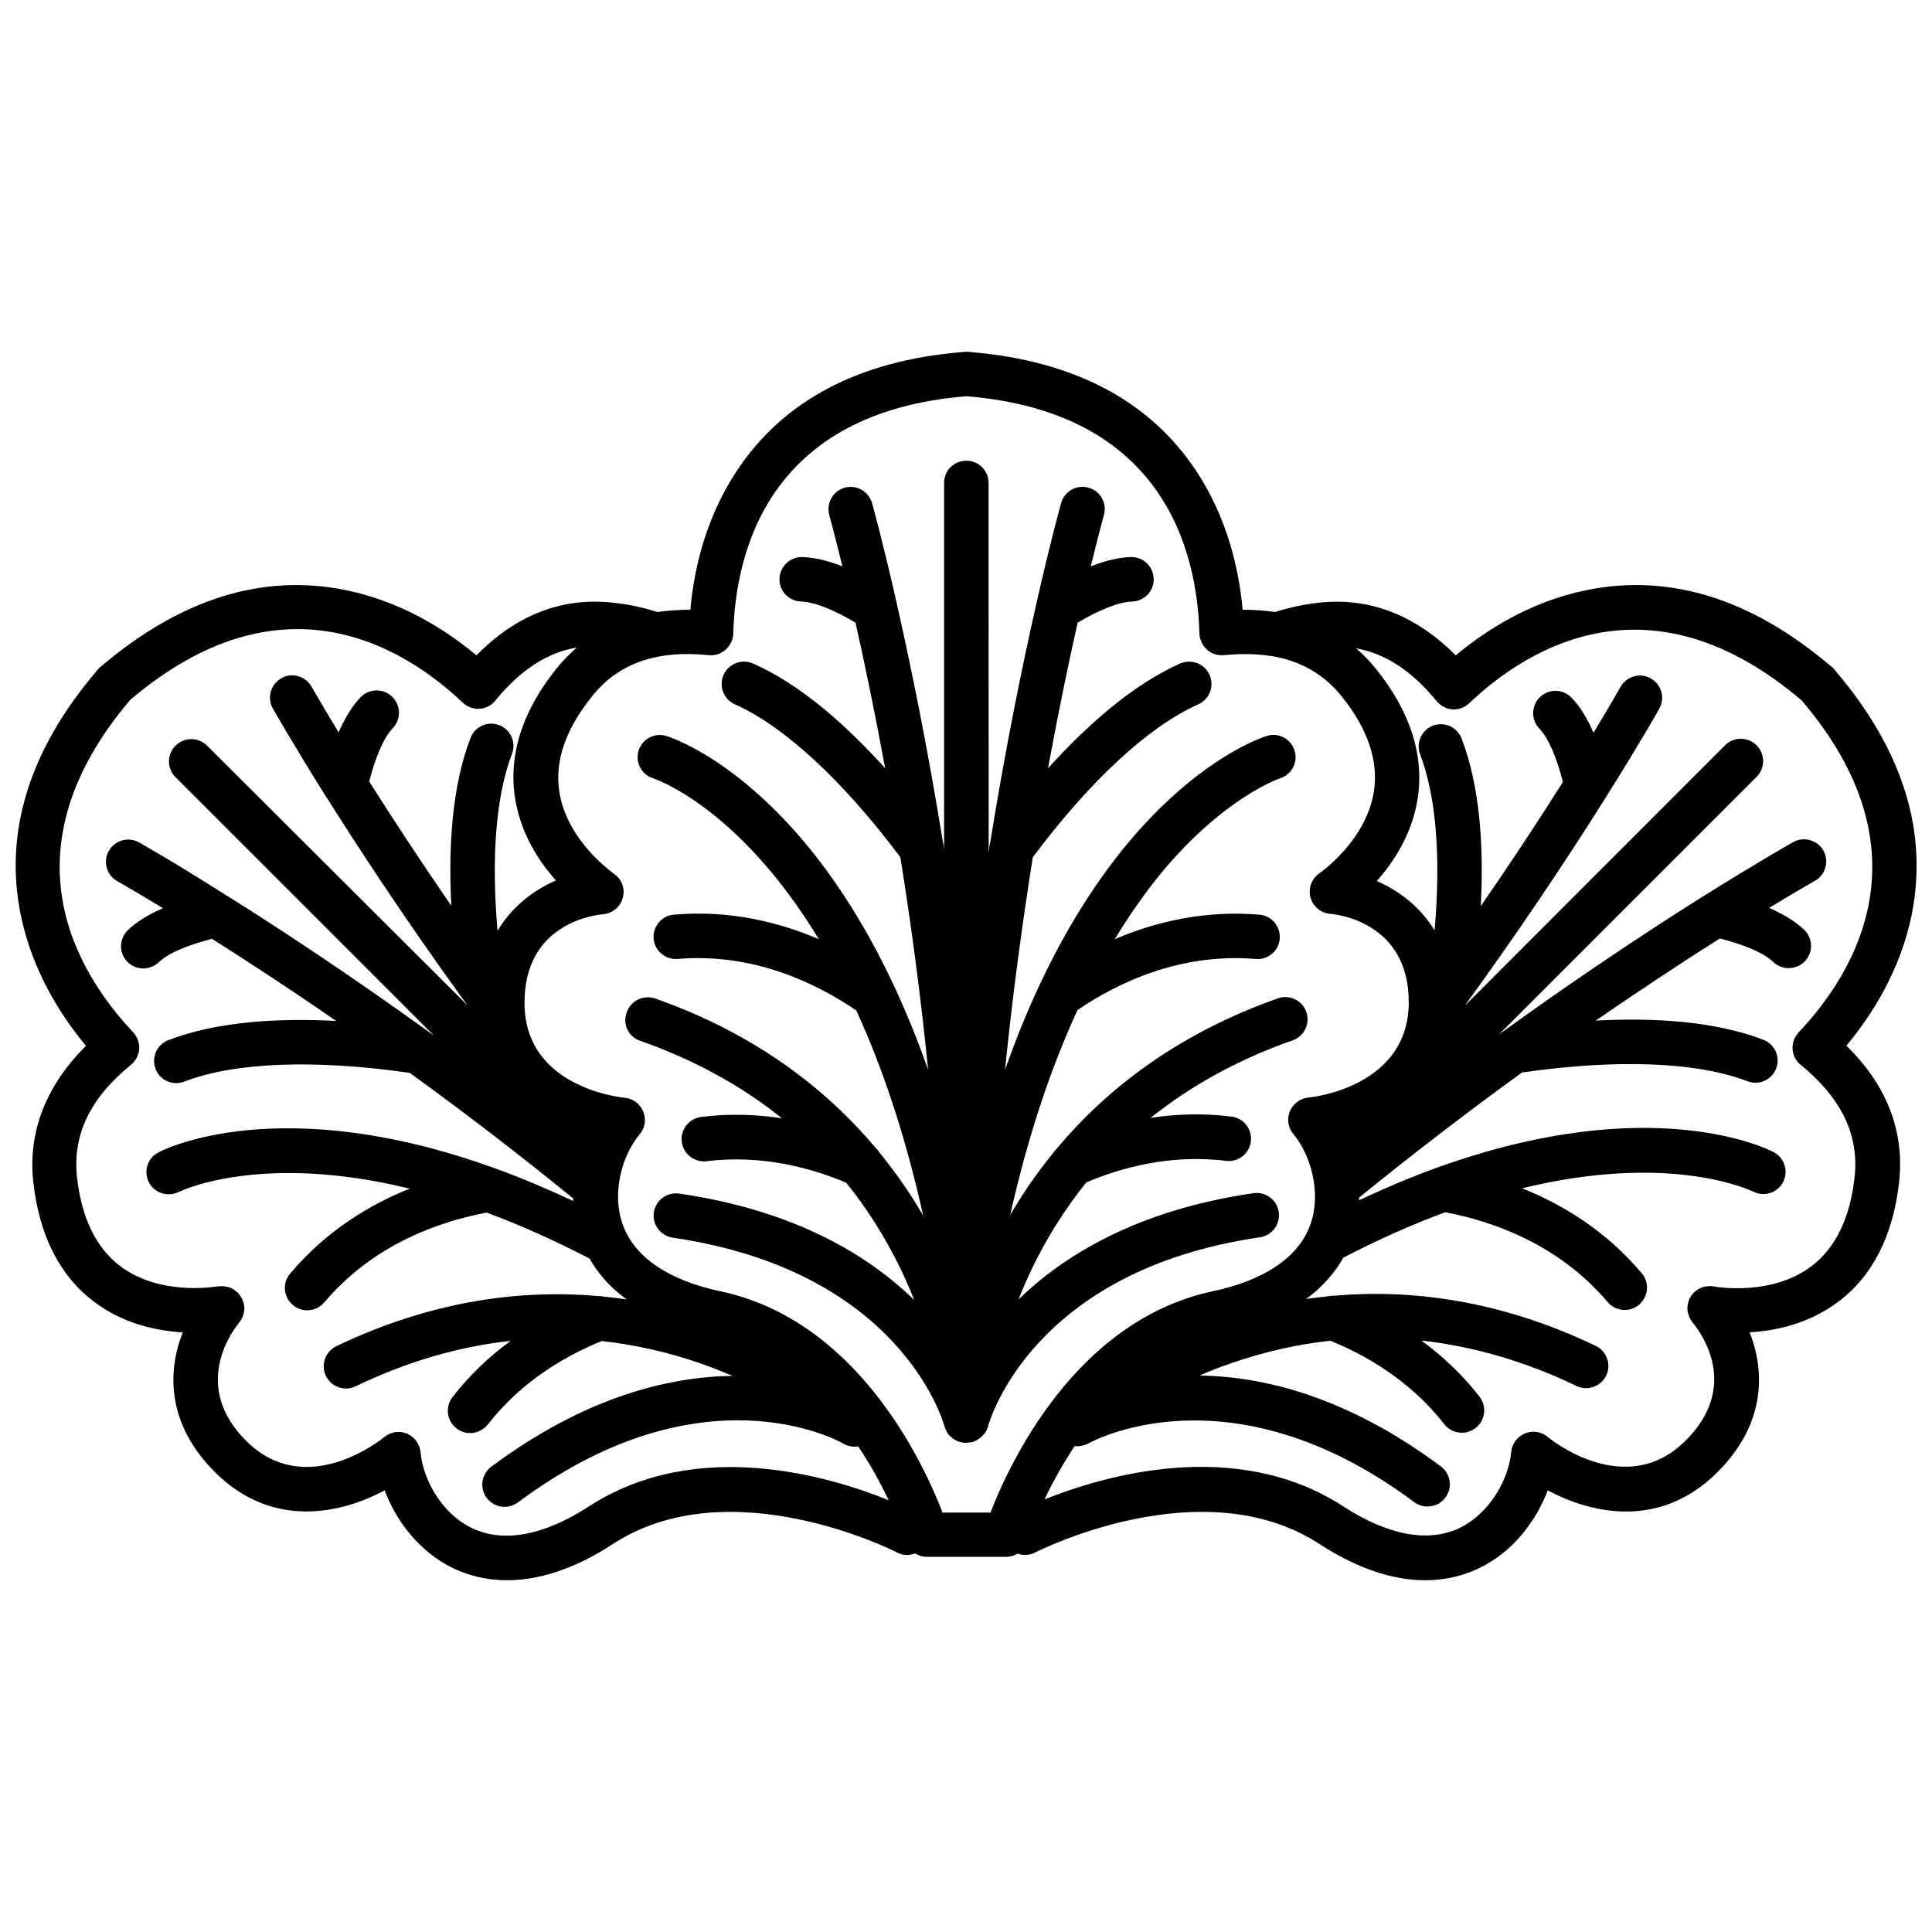
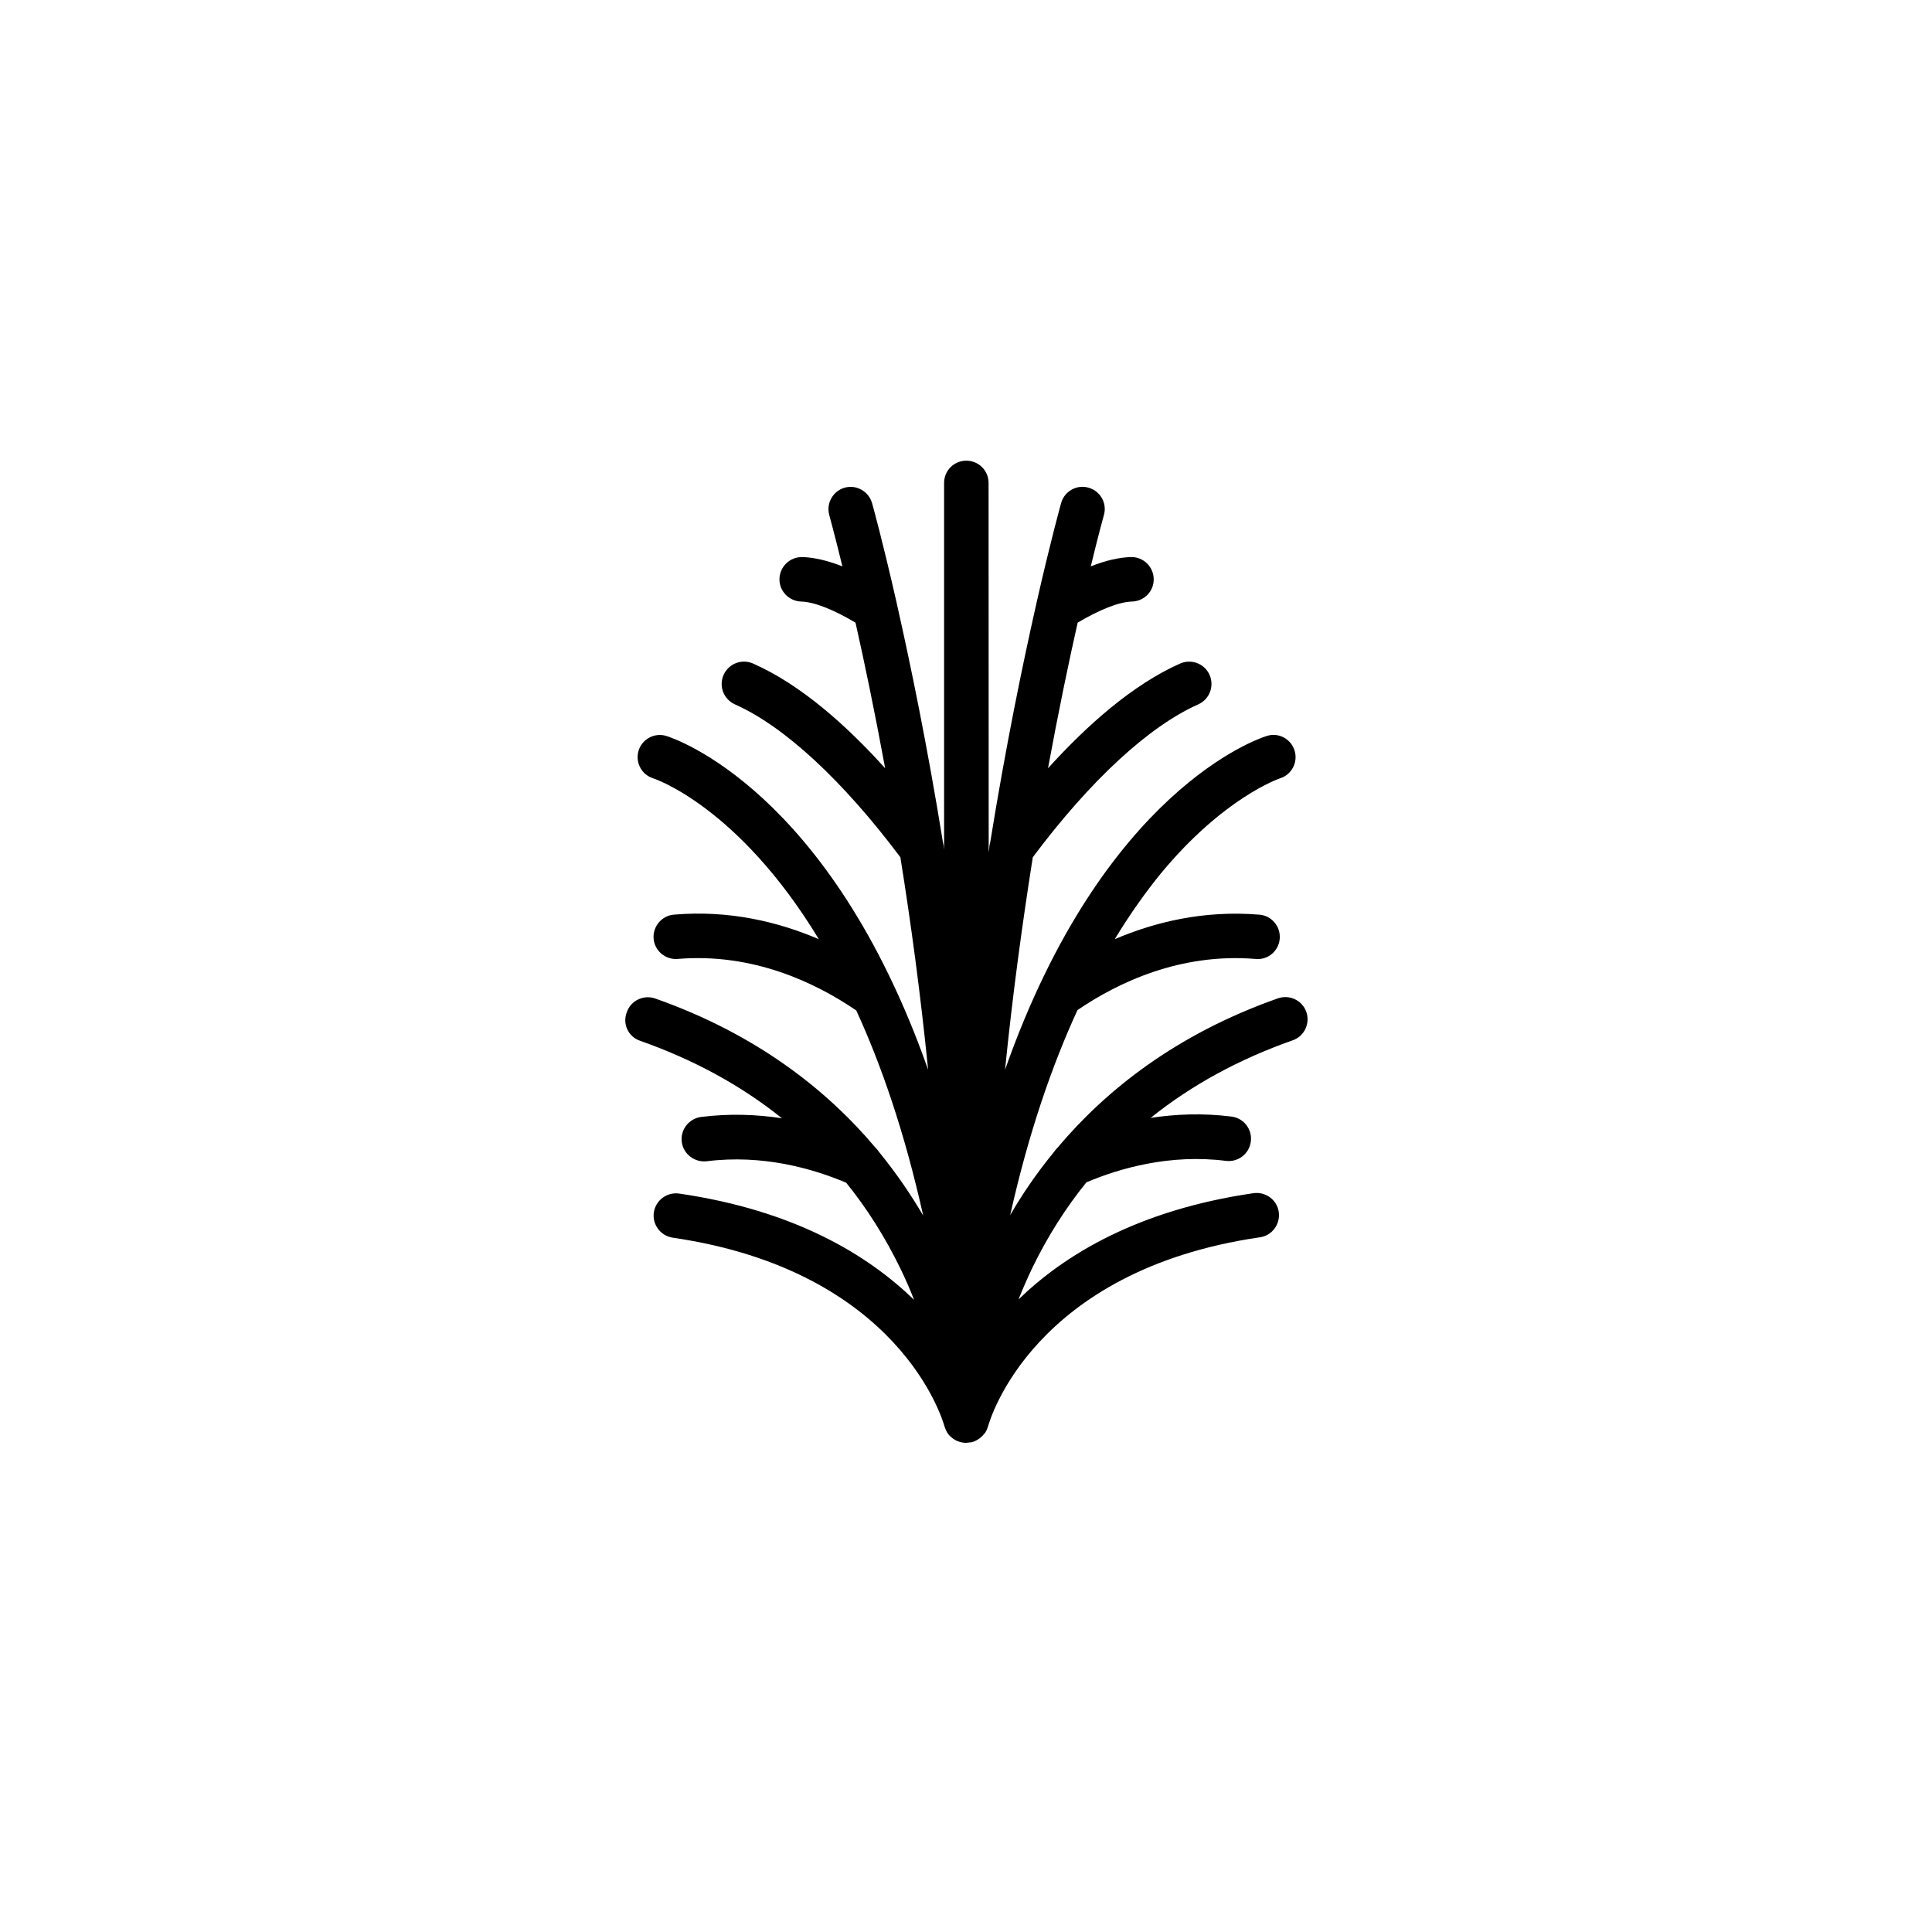
<svg xmlns="http://www.w3.org/2000/svg" width="800px" height="800px" version="1.1" viewBox="144 144 512 512">
  <defs>
    <clipPath id="a">
-       <path d="m148.09 237h503.81v326h-503.81z" />
-     </clipPath>
+       </clipPath>
  </defs>
  <path d="m313.59 419.8c14.309 5.039 26.852 11.891 37.633 20.555-6.602-1.008-13.805-1.309-21.41-0.352-3.223 0.402-5.543 3.375-5.141 6.602 0.402 3.223 3.375 5.492 6.602 5.141 14.812-1.863 28.062 1.914 36.98 5.691 5.543 6.852 10.328 14.461 14.359 22.723 1.359 2.82 2.57 5.594 3.629 8.312-12.242-11.891-31.691-23.73-62.27-28.164-3.223-0.453-6.195 1.762-6.699 4.988-0.453 3.223 1.762 6.195 4.988 6.699 60.156 8.766 71.59 48.367 72.043 50.027 0.051 0.152 0.102 0.301 0.152 0.402 0.051 0.152 0.102 0.25 0.152 0.402 0.102 0.25 0.25 0.453 0.352 0.707 0.051 0.102 0.102 0.152 0.152 0.25 0.203 0.301 0.402 0.555 0.656 0.805 0.051 0.051 0.102 0.102 0.203 0.152 0.203 0.203 0.402 0.352 0.605 0.504 0.102 0.102 0.203 0.152 0.301 0.203 0.203 0.102 0.402 0.25 0.605 0.352 0.102 0.051 0.25 0.102 0.402 0.152 0.203 0.102 0.453 0.152 0.656 0.203 0.102 0.051 0.25 0.051 0.352 0.102h0.051c0.301 0.051 0.555 0.102 0.855 0.102h0.152 0.051 0.051 0.102c0.102 0 0.152 0 0.25-0.051 0.152 0 0.352 0 0.504-0.051h0.102 0.102 0.152c0.203-0.051 0.402-0.102 0.555-0.152 0.051 0 0.152-0.051 0.203-0.051 0.051 0 0.051-0.051 0.102-0.051 0.203-0.102 0.453-0.152 0.656-0.301 0.051-0.051 0.152-0.102 0.203-0.102 0 0 0.051 0 0.051-0.051 0.203-0.102 0.402-0.25 0.605-0.402 0.051-0.051 0.102-0.102 0.203-0.152 0.402-0.352 0.754-0.707 1.109-1.16 0-0.051 0.051-0.051 0.102-0.102 0.102-0.152 0.203-0.301 0.25-0.453 0.102-0.152 0.203-0.301 0.25-0.453 0.051-0.152 0.102-0.301 0.152-0.453 0.051-0.152 0.102-0.25 0.152-0.402 0.453-1.664 11.891-41.312 72.043-50.078 3.223-0.453 5.441-3.477 4.988-6.699s-3.477-5.441-6.699-4.988c-30.531 4.434-50.027 16.273-62.27 28.164 1.059-2.672 2.266-5.441 3.629-8.312 4.031-8.312 8.816-15.871 14.359-22.723 8.918-3.777 22.219-7.559 36.98-5.691 3.223 0.402 6.195-1.863 6.602-5.141 0.402-3.223-1.863-6.195-5.141-6.602-7.609-0.957-14.812-0.656-21.41 0.352 10.781-8.664 23.328-15.516 37.633-20.555 3.074-1.059 4.684-4.434 3.629-7.508-1.059-3.074-4.434-4.684-7.508-3.629-27.055 9.523-45.695 24.434-58.441 39.598-0.352 0.352-0.707 0.754-0.957 1.16-4.637 5.644-8.465 11.285-11.586 16.727 4.938-22.117 11.234-40.004 17.836-54.359 10.781-7.356 27.355-15.215 47.258-13.551 3.273 0.301 6.098-2.168 6.348-5.391 0.25-3.223-2.168-6.098-5.391-6.348-14.66-1.211-27.609 1.914-38.34 6.5 4.231-6.953 8.363-12.695 12.191-17.383 16.727-20.254 31.488-25.191 31.59-25.242 3.125-0.957 4.836-4.281 3.879-7.356-0.957-3.125-4.281-4.887-7.356-3.879-2.168 0.656-43.277 14.309-69.375 88.469 2.016-20.102 4.637-39.094 7.356-56.324 15.215-20.355 30.781-34.711 43.832-40.508 2.973-1.309 4.332-4.785 3.023-7.809-1.309-2.973-4.785-4.332-7.809-3.023-12.695 5.644-24.789 16.473-35.016 27.762 2.769-15.012 5.492-28.113 7.859-38.594 5.945-3.527 10.984-5.492 14.41-5.594 3.273-0.102 5.844-2.769 5.742-6.047-0.102-3.223-2.719-5.742-5.894-5.742h-0.152c-3.176 0.102-6.699 0.906-10.629 2.469 2.066-8.566 3.426-13.402 3.477-13.602 0.906-3.125-0.957-6.398-4.082-7.254-3.125-0.906-6.398 0.957-7.254 4.082-0.102 0.352-2.769 9.926-6.5 26.348-0.051 0.25-0.102 0.453-0.152 0.707-3.527 15.617-8.012 37.281-12.141 62.875-0.152 0.504-0.25 1.008-0.25 1.512-0.051 0.352-0.102 0.707-0.152 1.109l-0.031-97.891c0-3.273-2.621-5.894-5.894-5.894-3.273 0-5.894 2.621-5.894 5.894v97.133c0-0.102-0.051-0.25-0.051-0.352 0-0.504-0.102-1.008-0.25-1.512-4.133-25.594-8.613-47.258-12.141-62.875-0.051-0.25-0.102-0.453-0.152-0.707-3.727-16.426-6.398-26.047-6.5-26.348-0.906-3.125-4.133-4.938-7.254-4.082-3.125 0.906-4.938 4.133-4.082 7.254 0.051 0.25 1.41 5.09 3.477 13.602-3.93-1.562-7.508-2.367-10.629-2.469-3.273-0.051-5.945 2.519-6.047 5.742-0.102 3.273 2.519 5.945 5.742 6.047 3.426 0.102 8.465 2.066 14.41 5.594 2.367 10.48 5.09 23.578 7.859 38.594-10.176-11.285-22.32-22.168-35.016-27.762-2.973-1.309-6.449 0-7.809 3.023-1.309 2.973 0 6.449 3.023 7.809 13.047 5.793 28.566 20.152 43.832 40.508 2.769 17.23 5.34 36.172 7.356 56.324-26.098-74.16-67.258-87.812-69.375-88.469-3.125-0.957-6.398 0.805-7.356 3.879-0.957 3.125 0.805 6.398 3.879 7.356 0.352 0.102 22.621 7.508 43.883 42.621-10.73-4.586-23.73-7.758-38.391-6.5-3.223 0.25-5.644 3.125-5.391 6.348 0.25 3.223 3.125 5.644 6.348 5.391 20-1.664 36.578 6.297 47.359 13.652 6.699 14.559 12.848 32.445 17.734 54.359-3.176-5.441-7.004-11.082-11.637-16.777-0.25-0.402-0.605-0.805-0.957-1.16-12.746-15.164-31.387-30.078-58.441-39.598-3.074-1.059-6.449 0.555-7.508 3.629-1.211 3.129 0.402 6.504 3.473 7.562z" />
  <g clip-path="url(#a)">
-     <path d="m630.74 322.16c-0.203-0.301-0.453-0.605-0.754-0.906l-0.301-0.301c-0.301-0.301-0.605-0.555-0.906-0.754-20.859-17.633-42.523-24.285-64.387-19.801-14.609 2.973-26.398 10.43-34.613 17.281-10.531-10.629-22.922-15.469-36.223-13.957-4.133 0.453-8.062 1.309-11.637 2.469-2.769-0.402-5.644-0.605-8.613-0.605-0.957-10.68-4.031-24.285-12.293-36.777-12.293-18.59-32.344-29.172-59.551-31.488-0.352-0.051-0.754-0.102-1.109-0.102h-0.453c-0.402 0-0.754 0.051-1.109 0.102-27.207 2.266-47.258 12.848-59.551 31.488-8.262 12.496-11.336 26.047-12.293 36.777-3.023 0-5.945 0.203-8.715 0.605-3.578-1.16-7.457-2.016-11.688-2.469-13.504-1.512-25.695 3.176-36.273 13.957-8.211-6.852-20-14.309-34.613-17.281-21.867-4.484-43.527 2.215-64.387 19.801-0.301 0.203-0.605 0.453-0.906 0.754l-0.301 0.301c-0.301 0.301-0.555 0.605-0.754 0.906-17.633 20.859-24.285 42.523-19.801 64.387 3.023 14.609 10.43 26.398 17.281 34.613-10.629 10.531-15.469 22.922-13.957 36.223 1.613 14.207 7.055 24.836 16.223 31.691 7.707 5.793 16.473 7.609 23.375 8.012-4.082 10.328-4.383 24.383 8.867 37.383 14.965 14.609 32.949 10.781 44.637 4.484 2.973 7.961 8.969 16.121 17.984 20.555 3.727 1.812 8.566 3.273 14.461 3.273 7.609 0 17.027-2.418 28.164-9.672 31.035-20.152 74.766 2.066 75.168 2.316 1.512 0.805 3.273 0.855 4.785 0.25 0.906 0.555 1.965 0.906 3.074 0.906h21.059c1.109 0 2.117-0.301 3.023-0.855 1.512 0.555 3.223 0.453 4.684-0.301 0.453-0.25 44.133-22.469 75.219-2.316 11.133 7.254 20.555 9.672 28.164 9.672 5.894 0 10.68-1.461 14.41-3.273 9.02-4.383 15.012-12.594 18.035-20.555 11.688 6.297 29.676 10.176 44.637-4.484 13.25-12.949 12.949-27.055 8.867-37.383 6.902-0.402 15.668-2.266 23.375-8.012 9.168-6.852 14.609-17.531 16.223-31.691 1.512-13.504-3.176-25.695-13.957-36.273 6.852-8.211 14.309-20 17.281-34.613 4.434-21.816-2.219-43.477-19.852-64.336zm-298.91-4.535c1.613 0.152 3.273-0.352 4.484-1.461 1.211-1.109 1.965-2.621 2.016-4.281 0.555-21.715 9.371-58.645 61.766-62.875 52.395 4.231 61.164 41.16 61.766 62.875 0.051 1.664 0.754 3.176 2.016 4.281 1.211 1.109 2.871 1.613 4.484 1.461 4.586-0.453 8.766-0.352 12.594 0.25h0.152c7.707 1.309 13.855 4.887 18.539 10.781 6.852 8.566 9.672 16.977 8.465 24.988-2.016 13.199-14.309 21.664-14.41 21.766-2.117 1.41-3.074 3.981-2.418 6.398 0.656 2.418 2.769 4.18 5.289 4.383 0.855 0.051 21.008 1.762 20.758 23.781-0.152 11.789-7.406 18.035-14.309 21.363-0.203 0.051-0.352 0.152-0.555 0.25-5.793 2.672-11.234 3.223-11.688 3.273-2.168 0.203-4.082 1.613-4.938 3.629s-0.504 4.383 0.906 6.047c4.484 5.34 7.508 15.266 4.586 23.781-3.023 8.715-11.992 14.914-25.945 17.887-36.426 7.758-53.957 45.848-58.895 58.645h-12.746c-0.051-0.152-0.102-0.301-0.152-0.453v-0.051c-5.188-13.25-22.672-50.531-58.695-58.141-13.957-2.973-22.922-9.168-25.945-17.887-2.016-5.793-1.211-12.242 0.855-17.434 0.051-0.102 0.102-0.203 0.152-0.301 0.957-2.316 2.215-4.383 3.578-5.996 1.41-1.664 1.762-4.031 0.906-6.047-0.855-2.016-2.719-3.426-4.938-3.629-0.453-0.051-5.742-0.555-11.438-3.125-0.402-0.25-0.855-0.453-1.309-0.605-6.75-3.324-13.652-9.574-13.754-21.109-0.25-21.41 18.641-23.578 20.758-23.781 2.519-0.203 4.637-1.914 5.289-4.383 0.656-2.418-0.301-5.039-2.418-6.398-0.102-0.102-12.395-8.613-14.41-21.664-1.258-8.062 1.613-16.473 8.465-25.039 6.953-8.961 17.184-12.59 31.137-11.18zm-31.789 225.61c-11.992 7.758-22.723 9.723-31.035 5.691-8.113-3.93-12.949-13.047-13.551-20.051-0.203-2.168-1.562-4.082-3.578-4.938-2.016-0.855-4.332-0.504-6.047 0.906-0.855 0.707-20.605 16.625-36.375 1.211-15.215-14.863-3.477-29.875-2.066-31.539 0.051-0.102 0.102-0.152 0.152-0.25 0.152-0.203 0.301-0.402 0.402-0.605 0.051-0.102 0.152-0.25 0.203-0.352 0.102-0.25 0.203-0.453 0.301-0.707 0.051-0.102 0.051-0.25 0.102-0.352 0.051-0.25 0.102-0.504 0.152-0.754 0-0.102 0-0.203 0.051-0.301v-0.805c0-0.102 0-0.203-0.051-0.301-0.051-0.301-0.102-0.555-0.152-0.805 0-0.102-0.051-0.203-0.102-0.301-0.102-0.25-0.203-0.504-0.301-0.754-0.051-0.102-0.102-0.203-0.152-0.301-0.152-0.25-0.301-0.453-0.453-0.707-0.051-0.102-0.152-0.203-0.25-0.301-0.102-0.102-0.203-0.25-0.301-0.352-0.051-0.051-0.152-0.102-0.25-0.203-0.051-0.051-0.102-0.102-0.152-0.152-0.152-0.102-0.25-0.203-0.402-0.301-0.152-0.102-0.352-0.25-0.504-0.352-0.352-0.203-0.707-0.352-1.109-0.453-0.152-0.051-0.301-0.051-0.504-0.102-0.301-0.051-0.555-0.102-0.855-0.152h-0.504c-0.25 0-0.555 0-0.805 0.051h-0.301c-1.512 0.25-15.469 2.316-25.645-5.289-6.449-4.836-10.328-12.746-11.539-23.578-1.258-11.234 3.426-21.008 14.309-29.875 1.258-1.059 2.066-2.57 2.168-4.18 0.102-1.613-0.504-3.223-1.613-4.434-14.867-15.734-34.77-48.078-0.762-88.082 40.055-34.059 72.398-14.156 88.117 0.754 1.211 1.109 2.82 1.715 4.434 1.613 1.613-0.102 3.176-0.855 4.18-2.168 6.648-8.113 13.754-12.746 21.613-14.055-1.965 1.715-3.828 3.578-5.492 5.691-9.02 11.285-12.645 22.773-10.883 34.207 1.461 9.32 6.297 16.777 10.832 21.816-5.691 2.469-11.539 6.75-15.469 13.352-1.715-19.547-0.402-35.871 3.828-46.906 1.16-3.023-0.352-6.449-3.375-7.609-3.023-1.16-6.449 0.352-7.609 3.375-4.988 12.949-5.894 29.27-5.09 44.488-9.07-13.148-16.426-24.484-21.766-32.898 1.715-6.699 3.879-11.688 6.246-14.156 2.266-2.367 2.168-6.098-0.203-8.363-2.367-2.266-6.098-2.168-8.363 0.203-2.168 2.266-4.082 5.391-5.793 9.27-4.637-7.656-7.106-12.043-7.152-12.09-1.613-2.82-5.188-3.879-8.012-2.266-2.82 1.613-3.879 5.188-2.266 8.012 0.203 0.352 5.09 9.02 14.156 23.477 0.051 0.051 0.051 0.102 0.102 0.102 7.656 12.191 20.152 31.387 36.223 53.605 0.051 0.102 0.102 0.203 0.203 0.25 0.301 0.402 0.605 0.805 0.906 1.258l-69.012-68.82c-2.316-2.316-6.047-2.316-8.363 0-2.316 2.316-2.316 6.047 0 8.363l68.418 68.418c-0.203-0.152-0.453-0.301-0.656-0.453-0.102-0.051-0.152-0.102-0.25-0.203-22.27-16.07-41.414-28.566-53.656-36.223-0.051 0-0.102-0.051-0.102-0.051-14.41-9.168-23.074-14.004-23.43-14.207-2.82-1.613-6.449-0.555-8.012 2.266-1.613 2.82-0.555 6.449 2.266 8.012 0.051 0.051 4.484 2.519 12.09 7.152-3.879 1.664-7.004 3.629-9.27 5.793-2.367 2.266-2.469 5.996-0.203 8.363 1.113 1.164 2.676 1.816 4.238 1.816 1.461 0 2.922-0.555 4.082-1.613 2.469-2.367 7.457-4.535 14.156-6.246 8.414 5.34 19.801 12.695 32.898 21.766-15.215-0.805-31.488 0.102-44.488 5.09-3.023 1.16-4.535 4.586-3.375 7.609 0.906 2.367 3.125 3.777 5.492 3.777 0.707 0 1.41-0.152 2.117-0.402 13.352-5.141 34.512-5.945 59.75-2.316 14.965 10.832 29.523 22.016 43.328 33.301v0.656c-6.902-3.223-13.754-6.144-20.504-8.566-0.102-0.051-0.152-0.051-0.25-0.102-57.031-20.656-87.969-4.887-89.227-4.184-2.871 1.512-3.93 5.039-2.469 7.91 1.512 2.871 5.039 3.981 7.961 2.519 0.25-0.102 21.41-10.578 61.164-0.855-10.832 4.332-22.219 11.285-31.691 22.52-2.117 2.469-1.812 6.195 0.707 8.312 1.109 0.957 2.469 1.41 3.828 1.41 1.664 0 3.324-0.707 4.484-2.066 12.949-15.316 30.277-21.41 43.074-23.832 8.918 3.324 18.035 7.406 27.258 12.191 2.066 3.68 5.188 7.457 9.824 10.832-2.016-0.301-4.031-0.555-6.098-0.754-0.504-0.102-1.008-0.152-1.512-0.152-19.75-1.715-43.48 0.906-69.324 13.301-2.922 1.41-4.18 4.938-2.769 7.859 1.41 2.922 4.938 4.18 7.859 2.769 13.652-6.551 27.406-10.578 41.109-12.043-5.391 3.93-10.73 8.816-15.418 14.914-2.016 2.57-1.512 6.297 1.059 8.262 1.059 0.855 2.367 1.258 3.629 1.258 1.762 0 3.477-0.805 4.684-2.266 9.117-11.789 21.211-18.488 30.18-22.117 8.766 0.957 17.531 2.922 26.25 5.945 2.973 1.059 5.793 2.168 8.414 3.273-17.078 0.25-39.195 5.644-63.934 24.082-2.621 1.965-3.176 5.644-1.211 8.262 1.16 1.562 2.922 2.367 4.734 2.367 1.211 0 2.469-0.402 3.527-1.16 48.719-36.324 84.793-16.426 86.301-15.566 1.211 0.707 2.57 0.906 3.879 0.707 3.426 5.09 6.098 10.078 8.062 14.258-15.516-6.293-50.832-16.922-79.449 1.668zm320.62-125.65c-1.109 1.211-1.715 2.769-1.613 4.434 0.102 1.613 0.855 3.176 2.168 4.18 10.883 8.918 15.516 18.691 14.258 29.875-1.211 10.832-5.09 18.742-11.539 23.578-10.227 7.656-24.285 5.543-25.645 5.289-0.453-0.102-0.906-0.152-1.359-0.102h-0.102c-0.352 0-0.707 0.051-1.059 0.152h-0.102c-1.008 0.25-1.965 0.754-2.769 1.562-1.211 1.211-1.762 2.769-1.715 4.332v0.051c0 0.352 0.051 0.707 0.152 1.059 0 0.051 0 0.102 0.051 0.102 0.102 0.301 0.203 0.656 0.301 0.957 0 0.051 0.051 0.051 0.051 0.102 0.152 0.301 0.301 0.605 0.504 0.855 0.051 0.051 0.051 0.102 0.102 0.152 0.102 0.102 0.152 0.25 0.25 0.352 2.316 2.82 12.695 17.027-2.117 31.488-15.77 15.418-35.52-0.504-36.324-1.211-1.664-1.41-4.031-1.762-6.047-0.906-2.016 0.855-3.426 2.719-3.629 4.938-0.605 6.953-5.492 16.07-13.551 20.051-8.312 4.031-19.043 2.066-30.984-5.691-28.465-18.488-63.633-8.062-79.148-1.812 1.965-4.133 4.637-9.07 8.012-14.156 0.605 0.102 1.211 0.051 1.812-0.051 0.051 0 0.102 0 0.102-0.051 0.301-0.051 0.605-0.152 0.957-0.25 0.102-0.051 0.152-0.102 0.25-0.102 0.203-0.102 0.402-0.152 0.555-0.25 0.352-0.203 37.23-21.008 86.301 15.566 1.059 0.805 2.316 1.16 3.527 1.16 1.812 0 3.578-0.805 4.734-2.367 1.965-2.621 1.41-6.297-1.211-8.262-24.738-18.438-46.855-23.832-63.934-24.082 2.672-1.16 5.492-2.266 8.414-3.273 8.715-3.023 17.434-4.988 26.25-5.945 8.969 3.629 21.059 10.379 30.18 22.117 1.16 1.512 2.922 2.266 4.684 2.266 1.258 0 2.519-0.402 3.629-1.258 2.57-2.016 3.023-5.691 1.059-8.262-4.684-6.047-10.027-10.934-15.418-14.914 13.703 1.512 27.457 5.492 41.109 12.043 2.922 1.41 6.449 0.152 7.859-2.769s0.152-6.449-2.769-7.859c-25.844-12.395-49.574-15.012-69.324-13.301-0.504 0-1.008 0-1.512 0.152-2.016 0.203-3.981 0.453-5.894 0.707 4.637-3.426 7.758-7.254 9.824-10.934 9.117-4.734 18.188-8.766 27.004-12.043 12.797 2.418 30.129 8.566 43.074 23.832 1.16 1.359 2.82 2.066 4.484 2.066 1.359 0 2.719-0.453 3.828-1.41 2.469-2.117 2.82-5.844 0.707-8.312-9.473-11.234-20.906-18.188-31.691-22.52 39.551-9.672 60.711 0.656 61.164 0.855 2.871 1.512 6.449 0.402 7.961-2.469 1.512-2.871 0.402-6.449-2.469-7.961-1.309-0.707-32.293-16.523-89.578 4.231-6.648 2.418-13.453 5.289-20.305 8.516v-0.707c13.906-11.285 28.363-22.418 43.176-33.152 25.191-3.629 46.402-2.82 59.75 2.316 0.707 0.25 1.41 0.402 2.117 0.402 2.367 0 4.586-1.461 5.492-3.777 1.16-3.023-0.352-6.449-3.375-7.609-12.949-4.988-29.223-5.894-44.438-5.09 10.984-7.559 21.965-14.863 32.898-21.766 6.699 1.715 11.688 3.879 14.156 6.246 1.16 1.109 2.621 1.613 4.082 1.613 1.562 0 3.125-0.605 4.281-1.812 2.266-2.367 2.168-6.098-0.203-8.363-2.266-2.168-5.391-4.082-9.27-5.793 7.656-4.637 12.043-7.106 12.141-7.152 2.82-1.613 3.828-5.188 2.266-8.012-1.613-2.82-5.188-3.828-8.012-2.266-0.352 0.203-9.02 5.09-23.527 14.156-0.051 0-0.051 0.051-0.102 0.051-17.785 11.184-35.82 23.375-53.605 36.223-0.102 0.051-0.203 0.102-0.25 0.203-0.203 0.152-0.402 0.301-0.605 0.453l68.367-68.367c2.316-2.316 2.316-6.047 0-8.363-2.316-2.316-6.047-2.316-8.363 0l-69.004 69.066c0.301-0.402 0.605-0.855 0.906-1.258 12.949-17.887 25.242-36.074 36.477-53.957 9.117-14.508 14.008-23.176 14.207-23.578 1.613-2.82 0.555-6.449-2.266-8.012-2.82-1.613-6.449-0.555-8.012 2.266-0.051 0.051-2.519 4.484-7.152 12.141-1.664-3.879-3.629-7.004-5.793-9.27-2.266-2.367-5.996-2.469-8.363-0.203-2.367 2.266-2.469 5.996-0.203 8.363 2.367 2.469 4.535 7.457 6.246 14.156-6.902 10.934-14.156 21.914-21.766 32.898 0.805-15.215-0.102-31.488-5.09-44.438-1.16-3.023-4.586-4.535-7.609-3.375-3.023 1.16-4.535 4.586-3.375 7.609 4.231 10.984 5.543 27.207 3.828 46.652-3.93-6.5-9.672-10.629-15.316-13.098 4.535-5.09 9.371-12.496 10.832-21.816 1.762-11.438-1.914-22.973-10.883-34.207-1.664-2.066-3.477-3.981-5.441-5.644 7.758 1.359 14.812 5.996 21.363 14.008 1.059 1.258 2.57 2.066 4.18 2.168 1.613 0.102 3.223-0.453 4.434-1.613 15.719-14.914 48.113-34.812 88.117-0.754 34.012 39.852 14.109 72.195-0.801 87.965z" />
-   </g>
+     </g>
</svg>